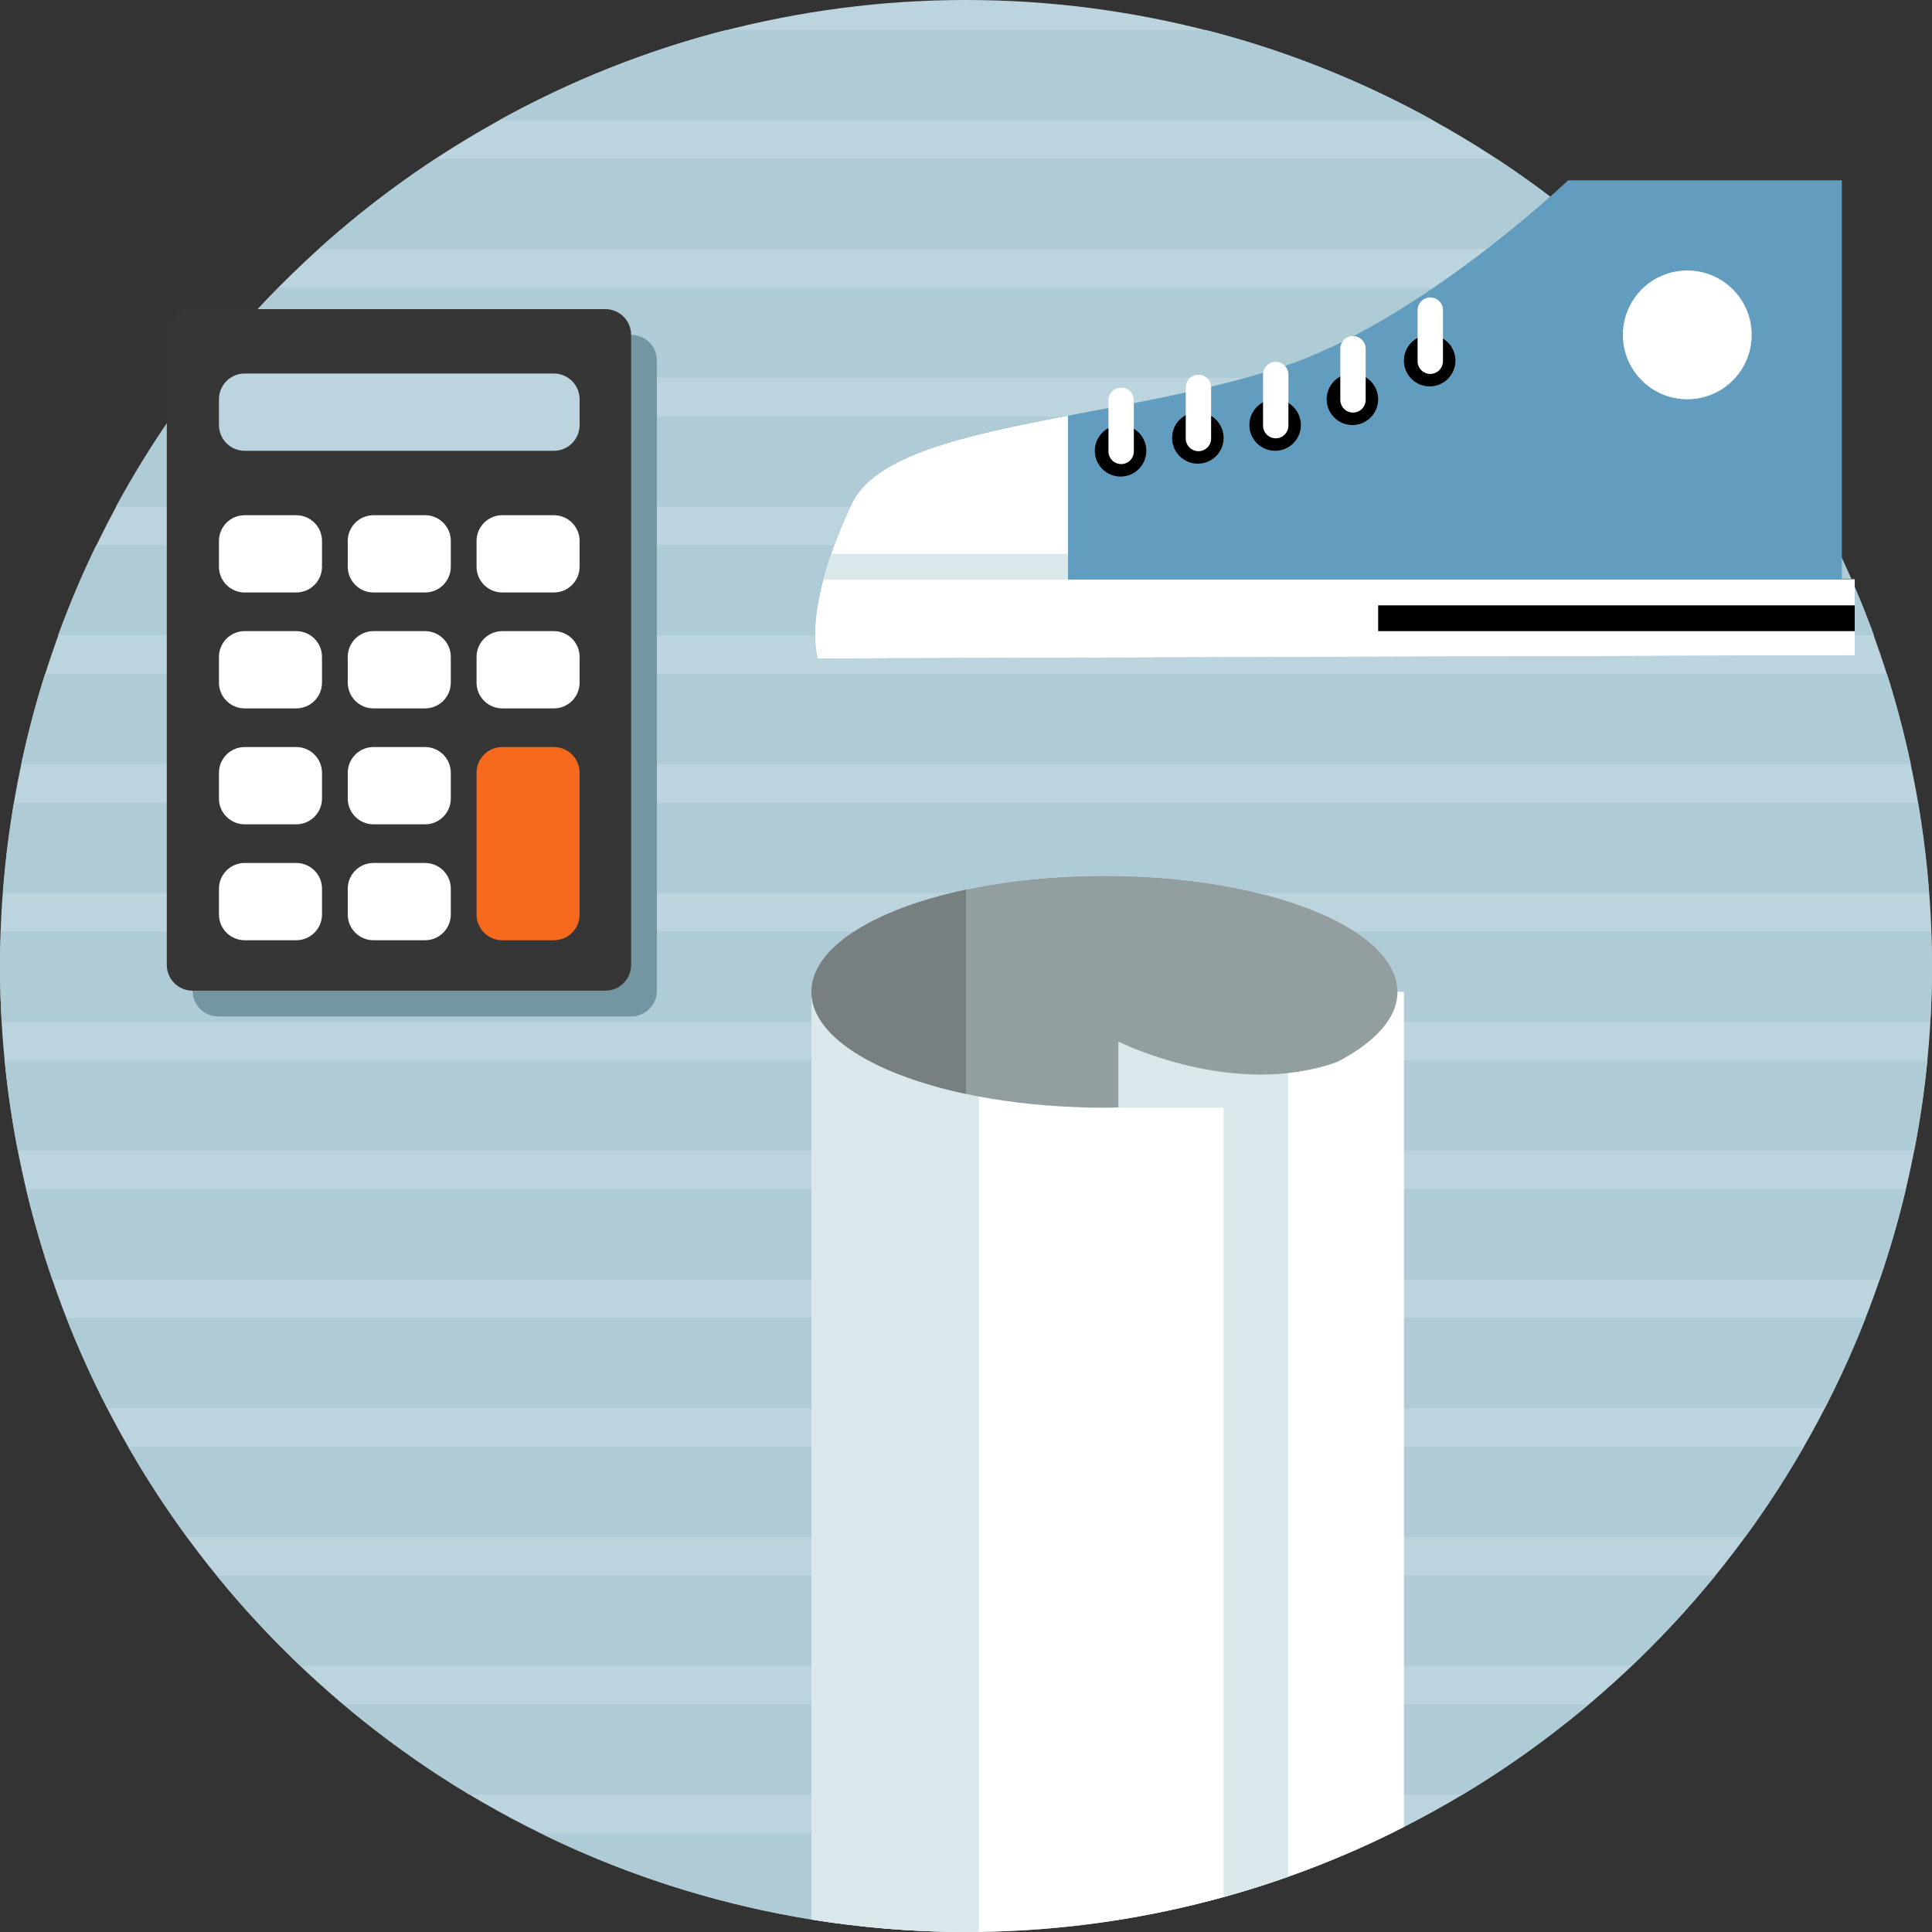
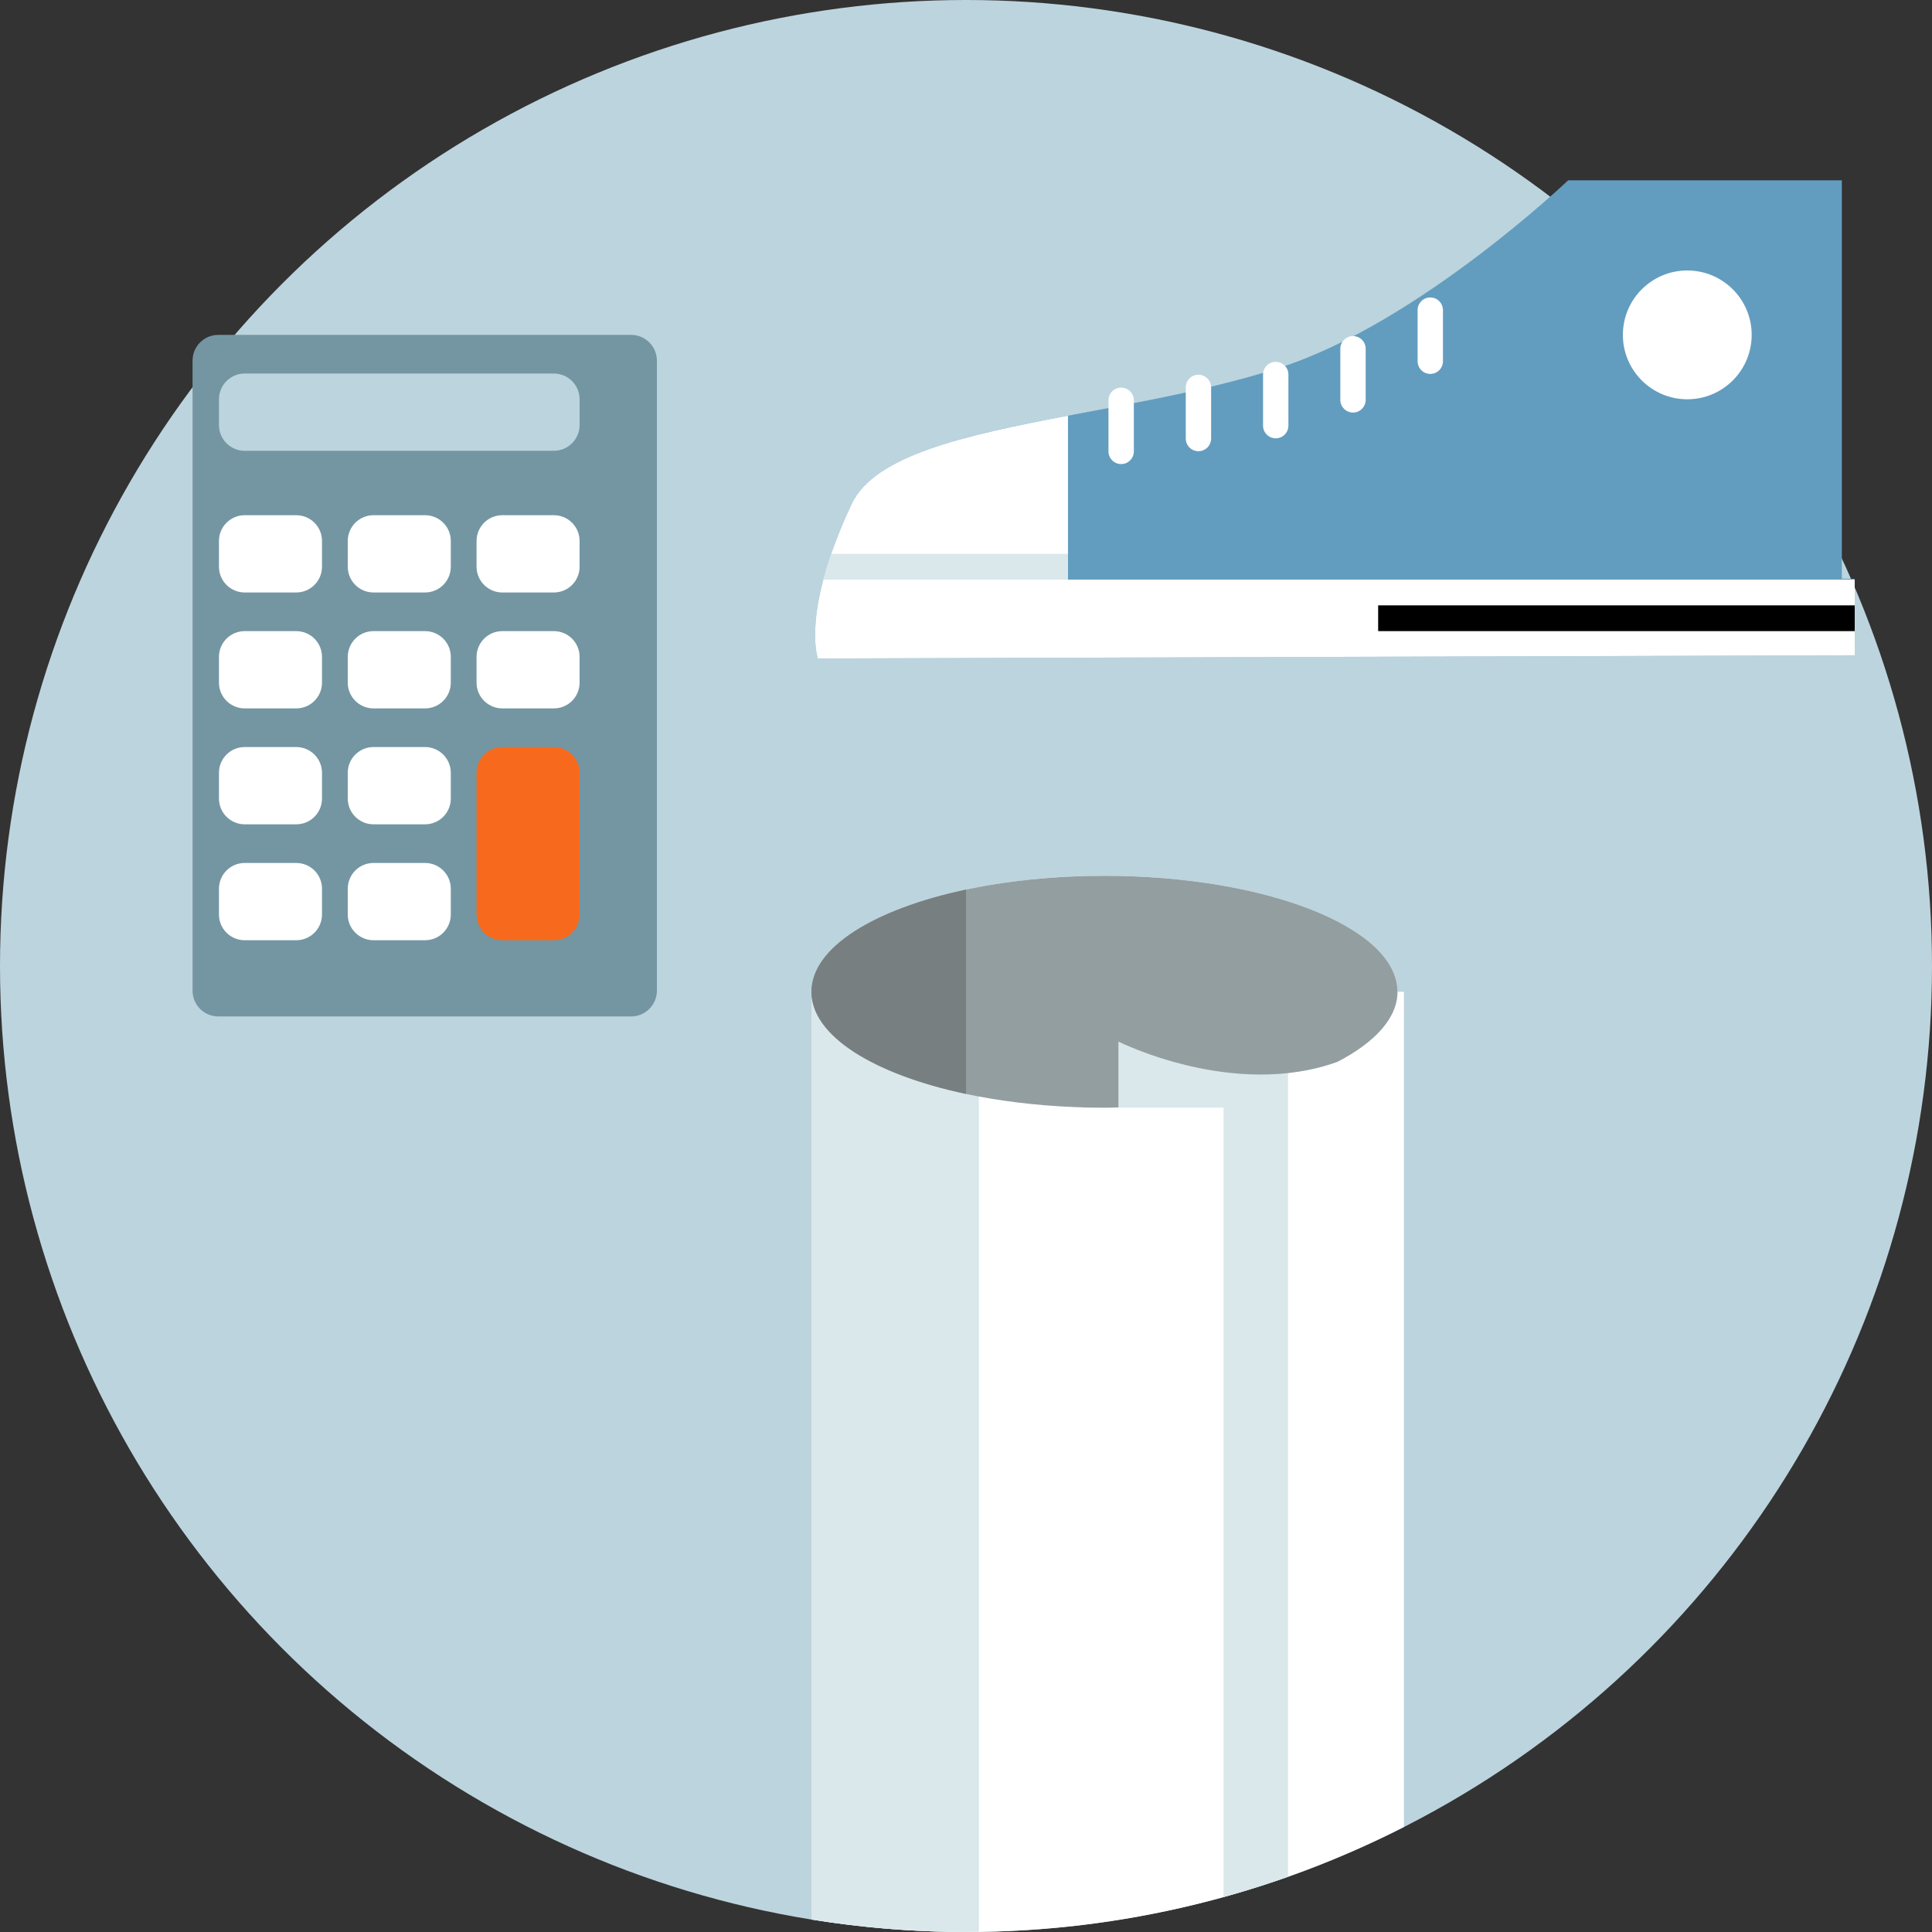
<svg xmlns="http://www.w3.org/2000/svg" preserveAspectRatio="xMidYMid" width="150" height="150" viewBox="0 0 150 150">
  <rect x="0" y="0" width="150" height="150" fill="#333333" stroke="none" />
  <defs>
    <style>

      .cls-3 {
        fill: #bcd4dd;
      }

      .cls-4 {
        fill: #afcbd5;
      }

      .cls-5 {
        fill: #ffffff;
      }

      .cls-6 {
        fill: #dae7eb;
      }

      .cls-7 {
        fill: #939ea1;
      }

      .cls-8 {
        fill: #777f81;
      }

      .cls-9 {
        fill: #629dbf;
      }

      .cls-12 {
        fill: #000000;
      }

      .cls-16 {
        fill: #7396a2;
      }

      .cls-17 {
        fill: #363636;
      }

      .cls-20 {
        fill: #f76a1d;
      }
    </style>
  </defs>
  <g id="friendlysvg">
    <circle id="circle-1" class="cls-3" cx="75" cy="75" r="75" />
-     <path d="M65.141,149.333 C56.920,148.253 49.117,145.853 41.959,142.333 C41.959,142.333 108.044,142.333 108.044,142.333 C100.886,145.853 93.083,148.253 84.862,149.333 C84.862,149.333 65.141,149.333 65.141,149.333 ZM23.332,129.333 C21.024,127.137 18.848,124.805 16.834,122.333 C16.834,122.333 133.169,122.333 133.169,122.333 C131.155,124.805 128.979,127.137 126.670,129.333 C126.670,129.333 23.332,129.333 23.332,129.333 ZM14.517,119.333 C12.872,117.093 11.356,114.753 9.964,112.333 C9.964,112.333 140.039,112.333 140.039,112.333 C138.647,114.753 137.131,117.093 135.486,119.333 C135.486,119.333 14.517,119.333 14.517,119.333 ZM8.328,109.333 C7.157,107.064 6.100,104.729 5.161,102.333 C5.161,102.333 144.842,102.333 144.842,102.333 C143.903,104.729 142.846,107.064 141.675,109.333 C141.675,109.333 8.328,109.333 8.328,109.333 ZM4.059,99.333 C3.275,97.047 2.599,94.713 2.036,92.333 C2.036,92.333 147.967,92.333 147.967,92.333 C147.404,94.713 146.728,97.047 145.944,99.333 C145.944,99.333 4.059,99.333 4.059,99.333 ZM1.384,89.333 C0.939,87.034 0.591,84.701 0.362,82.333 C0.362,82.333 149.641,82.333 149.641,82.333 C149.411,84.701 149.064,87.034 148.619,89.333 C148.619,89.333 1.384,89.333 1.384,89.333 ZM0.234,69.333 C0.411,66.967 0.694,64.633 1.085,62.333 C1.085,62.333 148.918,62.333 148.918,62.333 C149.309,64.633 149.592,66.967 149.769,69.333 C149.769,69.333 0.234,69.333 0.234,69.333 ZM1.650,59.333 C2.155,56.956 2.769,54.621 3.493,52.333 C3.493,52.333 146.510,52.333 146.510,52.333 C147.234,54.621 147.848,56.956 148.353,59.333 C148.353,59.333 1.650,59.333 1.650,59.333 ZM4.508,49.333 C5.380,46.940 6.370,44.605 7.471,42.333 C7.471,42.333 142.532,42.333 142.532,42.333 C143.633,44.605 144.623,46.940 145.494,49.333 C145.494,49.333 4.508,49.333 4.508,49.333 ZM9.007,39.333 C10.318,36.914 11.768,34.583 13.327,32.333 C13.327,32.333 136.676,32.333 136.676,32.333 C138.235,34.583 139.685,36.914 140.996,39.333 C140.996,39.333 9.007,39.333 9.007,39.333 ZM15.520,29.333 C17.409,26.876 19.441,24.536 21.614,22.333 C21.614,22.333 128.389,22.333 128.389,22.333 C130.562,24.536 132.594,26.876 134.483,29.333 C134.483,29.333 15.520,29.333 15.520,29.333 ZM93.646,2.333 C99.863,3.924 105.764,6.299 111.249,9.333 C111.249,9.333 38.754,9.333 38.754,9.333 C44.239,6.299 50.140,3.924 56.357,2.333 C56.357,2.333 93.646,2.333 93.646,2.333 ZM24.740,19.333 C27.571,16.775 30.604,14.440 33.802,12.333 C33.802,12.333 116.201,12.333 116.201,12.333 C119.399,14.440 122.432,16.775 125.263,19.333 C125.263,19.333 24.740,19.333 24.740,19.333 ZM-0.000,74.996 C-0.000,74.103 0.036,73.219 0.067,72.333 C0.067,72.333 149.936,72.333 149.936,72.333 C149.967,73.219 150.003,74.103 150.003,74.996 C150.003,76.453 149.951,77.897 149.870,79.333 C149.870,79.333 0.133,79.333 0.133,79.333 C0.051,77.897 -0.000,76.453 -0.000,74.996 ZM26.671,132.333 C26.671,132.333 123.332,132.333 123.332,132.333 C120.272,134.915 117.008,137.261 113.558,139.333 C113.558,139.333 36.445,139.333 36.445,139.333 C32.995,137.261 29.731,134.915 26.671,132.333 Z" id="path-1" class="cls-4" fill-rule="evenodd" />
    <path d="M75.001,149.999 C70.915,149.999 66.909,149.660 63.000,149.031 C63.000,149.031 63.000,77.000 63.000,77.000 C63.000,72.029 73.185,68.000 85.750,68.000 C98.314,68.000 108.500,72.029 108.500,77.000 C108.500,77.000 109.000,77.000 109.000,77.000 C109.000,77.000 109.000,141.844 109.000,141.844 C98.792,147.046 87.245,149.999 75.001,149.999 Z" id="path-2" class="cls-5" fill-rule="evenodd" />
    <path d="M95.000,147.281 C95.000,147.281 95.000,86.000 95.000,86.000 C95.000,86.000 84.000,86.000 84.000,86.000 C84.000,86.000 78.500,75.000 78.500,75.000 C78.500,75.000 100.000,75.000 100.000,75.000 C100.000,75.000 100.000,145.715 100.000,145.715 C98.359,146.295 96.691,146.815 95.000,147.281 ZM76.000,149.974 C75.666,149.978 75.336,149.999 75.001,149.999 C70.915,149.999 66.909,149.660 63.000,149.031 C63.000,149.031 63.000,77.000 63.000,77.000 C63.000,76.005 63.414,75.049 64.167,74.155 C64.167,74.155 76.000,75.000 76.000,75.000 C76.000,75.000 76.000,149.974 76.000,149.974 Z" id="path-3" class="cls-6" fill-rule="evenodd" />
    <path d="M103.847,82.438 C95.762,85.366 86.833,80.866 86.833,80.866 C86.833,80.866 86.833,85.978 86.833,85.978 C86.472,85.985 86.116,86.000 85.750,86.000 C73.185,86.000 63.000,81.970 63.000,77.000 C63.000,72.029 73.185,68.000 85.750,68.000 C98.314,68.000 108.500,72.029 108.500,77.000 C108.500,79.046 106.754,80.926 103.847,82.438 Z" id="path-4" class="cls-7" fill-rule="evenodd" />
    <path d="M75.000,84.931 C67.858,83.413 63.000,80.432 63.000,77.000 C63.000,73.568 67.858,70.586 75.000,69.068 C75.000,69.068 75.000,84.931 75.000,84.931 Z" id="path-5" class="cls-8" fill-rule="evenodd" />
    <path d="M144.000,50.875 C144.000,50.875 144.000,44.937 144.000,44.937 C144.000,44.937 143.000,44.937 143.000,44.937 C143.000,44.937 143.000,14.000 143.000,14.000 C143.000,14.000 121.750,14.000 121.750,14.000 C121.750,14.000 110.222,24.995 99.500,28.500 C86.500,32.750 69.091,32.817 66.125,39.125 C62.171,47.532 63.500,51.125 63.500,51.125 C63.500,51.125 144.000,50.875 144.000,50.875 Z" id="path-6" class="cls-9" fill-rule="evenodd" />
    <path d="M66.125,39.125 C67.899,35.353 74.846,33.813 82.917,32.275 C82.917,32.275 82.917,45.000 82.917,45.000 C82.917,45.000 144.000,45.000 144.000,45.000 C144.000,45.000 144.000,50.875 144.000,50.875 C144.000,50.875 63.500,51.125 63.500,51.125 C63.500,51.125 62.171,47.532 66.125,39.125 Z" id="path-7" class="cls-5" fill-rule="evenodd" />
    <path d="M64.540,43.000 C64.540,43.000 82.917,43.000 82.917,43.000 C82.917,43.000 82.917,45.000 82.917,45.000 C82.917,45.000 63.929,45.000 63.929,45.000 C64.091,44.383 64.293,43.718 64.540,43.000 Z" id="path-8" class="cls-6" fill-rule="evenodd" />
    <rect id="rect-1" class="cls-12" x="107" y="47" width="37" height="2" />
    <circle id="circle-2" class="cls-5" cx="131" cy="26" r="5" />
-     <path d="M111.000,30.000 C109.895,30.000 109.000,29.104 109.000,28.000 C109.000,26.895 109.895,26.000 111.000,26.000 C112.104,26.000 113.000,26.895 113.000,28.000 C113.000,29.104 112.104,30.000 111.000,30.000 ZM105.000,33.000 C103.895,33.000 103.000,32.104 103.000,31.000 C103.000,29.895 103.895,29.000 105.000,29.000 C106.104,29.000 107.000,29.895 107.000,31.000 C107.000,32.104 106.104,33.000 105.000,33.000 ZM99.000,35.000 C97.895,35.000 97.000,34.104 97.000,33.000 C97.000,31.895 97.895,31.000 99.000,31.000 C100.104,31.000 101.000,31.895 101.000,33.000 C101.000,34.104 100.104,35.000 99.000,35.000 ZM93.000,36.000 C91.895,36.000 91.000,35.104 91.000,34.000 C91.000,32.895 91.895,32.000 93.000,32.000 C94.104,32.000 95.000,32.895 95.000,34.000 C95.000,35.104 94.104,36.000 93.000,36.000 ZM87.000,37.000 C85.895,37.000 85.000,36.104 85.000,35.000 C85.000,33.895 85.895,33.000 87.000,33.000 C88.104,33.000 89.000,33.895 89.000,35.000 C89.000,36.104 88.104,37.000 87.000,37.000 Z" id="path-9" class="cls-12" fill-rule="evenodd" />
    <path d="M111.047,29.031 C110.503,29.031 110.062,28.590 110.062,28.047 C110.062,28.047 110.062,24.078 110.062,24.078 C110.062,23.534 110.503,23.094 111.047,23.094 C111.590,23.094 112.031,23.534 112.031,24.078 C112.031,24.078 112.031,28.047 112.031,28.047 C112.031,28.590 111.590,29.031 111.047,29.031 ZM105.047,32.031 C104.503,32.031 104.062,31.590 104.062,31.047 C104.062,31.047 104.062,27.078 104.062,27.078 C104.062,26.534 104.503,26.094 105.047,26.094 C105.590,26.094 106.031,26.534 106.031,27.078 C106.031,27.078 106.031,31.047 106.031,31.047 C106.031,31.590 105.590,32.031 105.047,32.031 ZM99.047,34.031 C98.503,34.031 98.062,33.590 98.062,33.047 C98.062,33.047 98.062,29.078 98.062,29.078 C98.062,28.534 98.503,28.094 99.047,28.094 C99.590,28.094 100.031,28.534 100.031,29.078 C100.031,29.078 100.031,33.047 100.031,33.047 C100.031,33.590 99.590,34.031 99.047,34.031 ZM93.047,35.031 C92.503,35.031 92.062,34.590 92.062,34.047 C92.062,34.047 92.062,30.078 92.062,30.078 C92.062,29.534 92.503,29.094 93.047,29.094 C93.590,29.094 94.031,29.534 94.031,30.078 C94.031,30.078 94.031,34.047 94.031,34.047 C94.031,34.590 93.590,35.031 93.047,35.031 ZM87.047,36.031 C86.503,36.031 86.062,35.590 86.062,35.047 C86.062,35.047 86.062,31.078 86.062,31.078 C86.062,30.534 86.503,30.094 87.047,30.094 C87.590,30.094 88.031,30.534 88.031,31.078 C88.031,31.078 88.031,35.047 88.031,35.047 C88.031,35.590 87.590,36.031 87.047,36.031 Z" id="path-10" class="cls-5" fill-rule="evenodd" />
    <path d="M16.950,26.000 C16.950,26.000 49.000,26.000 49.000,26.000 C50.104,26.000 51.000,26.895 51.000,28.000 C51.000,28.000 51.000,76.916 51.000,76.916 C51.000,78.021 50.104,78.916 49.000,78.916 C49.000,78.916 16.950,78.916 16.950,78.916 C15.845,78.916 14.950,78.021 14.950,76.916 C14.950,76.916 14.950,28.000 14.950,28.000 C14.950,26.895 15.845,26.000 16.950,26.000 Z" id="path-11" class="cls-16" fill-rule="evenodd" />
-     <path d="M14.950,24.000 C14.950,24.000 47.000,24.000 47.000,24.000 C48.104,24.000 49.000,24.895 49.000,26.000 C49.000,26.000 49.000,74.916 49.000,74.916 C49.000,76.021 48.104,76.916 47.000,76.916 C47.000,76.916 14.950,76.916 14.950,76.916 C13.845,76.916 12.950,76.021 12.950,74.916 C12.950,74.916 12.950,26.000 12.950,26.000 C12.950,24.895 13.845,24.000 14.950,24.000 Z" id="path-12" class="cls-17" fill-rule="evenodd" />
    <path d="M19.000,29.000 C19.000,29.000 43.000,29.000 43.000,29.000 C44.105,29.000 45.000,29.895 45.000,31.000 C45.000,31.000 45.000,33.000 45.000,33.000 C45.000,34.105 44.105,35.000 43.000,35.000 C43.000,35.000 19.000,35.000 19.000,35.000 C17.895,35.000 17.000,34.105 17.000,33.000 C17.000,33.000 17.000,31.000 17.000,31.000 C17.000,29.895 17.895,29.000 19.000,29.000 Z" id="path-13" class="cls-3" fill-rule="evenodd" />
    <path d="M43.000,55.000 C43.000,55.000 39.000,55.000 39.000,55.000 C37.895,55.000 37.000,54.105 37.000,53.000 C37.000,53.000 37.000,51.000 37.000,51.000 C37.000,49.895 37.895,49.000 39.000,49.000 C39.000,49.000 43.000,49.000 43.000,49.000 C44.105,49.000 45.000,49.895 45.000,51.000 C45.000,51.000 45.000,53.000 45.000,53.000 C45.000,54.105 44.105,55.000 43.000,55.000 ZM43.000,46.000 C43.000,46.000 39.000,46.000 39.000,46.000 C37.895,46.000 37.000,45.105 37.000,44.000 C37.000,44.000 37.000,42.000 37.000,42.000 C37.000,40.895 37.895,40.000 39.000,40.000 C39.000,40.000 43.000,40.000 43.000,40.000 C44.105,40.000 45.000,40.895 45.000,42.000 C45.000,42.000 45.000,44.000 45.000,44.000 C45.000,45.105 44.105,46.000 43.000,46.000 ZM33.000,73.000 C33.000,73.000 29.000,73.000 29.000,73.000 C27.895,73.000 27.000,72.105 27.000,71.000 C27.000,71.000 27.000,69.000 27.000,69.000 C27.000,67.895 27.895,67.000 29.000,67.000 C29.000,67.000 33.000,67.000 33.000,67.000 C34.105,67.000 35.000,67.895 35.000,69.000 C35.000,69.000 35.000,71.000 35.000,71.000 C35.000,72.105 34.105,73.000 33.000,73.000 ZM33.000,64.000 C33.000,64.000 29.000,64.000 29.000,64.000 C27.895,64.000 27.000,63.105 27.000,62.000 C27.000,62.000 27.000,60.000 27.000,60.000 C27.000,58.895 27.895,58.000 29.000,58.000 C29.000,58.000 33.000,58.000 33.000,58.000 C34.105,58.000 35.000,58.895 35.000,60.000 C35.000,60.000 35.000,62.000 35.000,62.000 C35.000,63.105 34.105,64.000 33.000,64.000 ZM33.000,55.000 C33.000,55.000 29.000,55.000 29.000,55.000 C27.895,55.000 27.000,54.105 27.000,53.000 C27.000,53.000 27.000,51.000 27.000,51.000 C27.000,49.895 27.895,49.000 29.000,49.000 C29.000,49.000 33.000,49.000 33.000,49.000 C34.105,49.000 35.000,49.895 35.000,51.000 C35.000,51.000 35.000,53.000 35.000,53.000 C35.000,54.105 34.105,55.000 33.000,55.000 ZM33.000,46.000 C33.000,46.000 29.000,46.000 29.000,46.000 C27.895,46.000 27.000,45.105 27.000,44.000 C27.000,44.000 27.000,42.000 27.000,42.000 C27.000,40.895 27.895,40.000 29.000,40.000 C29.000,40.000 33.000,40.000 33.000,40.000 C34.105,40.000 35.000,40.895 35.000,42.000 C35.000,42.000 35.000,44.000 35.000,44.000 C35.000,45.105 34.105,46.000 33.000,46.000 ZM23.000,73.000 C23.000,73.000 19.000,73.000 19.000,73.000 C17.895,73.000 17.000,72.105 17.000,71.000 C17.000,71.000 17.000,69.000 17.000,69.000 C17.000,67.895 17.895,67.000 19.000,67.000 C19.000,67.000 23.000,67.000 23.000,67.000 C24.105,67.000 25.000,67.895 25.000,69.000 C25.000,69.000 25.000,71.000 25.000,71.000 C25.000,72.105 24.105,73.000 23.000,73.000 ZM23.000,64.000 C23.000,64.000 19.000,64.000 19.000,64.000 C17.895,64.000 17.000,63.105 17.000,62.000 C17.000,62.000 17.000,60.000 17.000,60.000 C17.000,58.895 17.895,58.000 19.000,58.000 C19.000,58.000 23.000,58.000 23.000,58.000 C24.105,58.000 25.000,58.895 25.000,60.000 C25.000,60.000 25.000,62.000 25.000,62.000 C25.000,63.105 24.105,64.000 23.000,64.000 ZM23.000,55.000 C23.000,55.000 19.000,55.000 19.000,55.000 C17.895,55.000 17.000,54.105 17.000,53.000 C17.000,53.000 17.000,51.000 17.000,51.000 C17.000,49.895 17.895,49.000 19.000,49.000 C19.000,49.000 23.000,49.000 23.000,49.000 C24.105,49.000 25.000,49.895 25.000,51.000 C25.000,51.000 25.000,53.000 25.000,53.000 C25.000,54.105 24.105,55.000 23.000,55.000 ZM23.000,46.000 C23.000,46.000 19.000,46.000 19.000,46.000 C17.895,46.000 17.000,45.105 17.000,44.000 C17.000,44.000 17.000,42.000 17.000,42.000 C17.000,40.895 17.895,40.000 19.000,40.000 C19.000,40.000 23.000,40.000 23.000,40.000 C24.105,40.000 25.000,40.895 25.000,42.000 C25.000,42.000 25.000,44.000 25.000,44.000 C25.000,45.105 24.105,46.000 23.000,46.000 Z" id="path-14" class="cls-5" fill-rule="evenodd" />
    <path d="M39.000,58.000 C39.000,58.000 43.000,58.000 43.000,58.000 C44.105,58.000 45.000,58.895 45.000,60.000 C45.000,60.000 45.000,71.000 45.000,71.000 C45.000,72.105 44.105,73.000 43.000,73.000 C43.000,73.000 39.000,73.000 39.000,73.000 C37.895,73.000 37.000,72.105 37.000,71.000 C37.000,71.000 37.000,60.000 37.000,60.000 C37.000,58.895 37.895,58.000 39.000,58.000 Z" id="path-15" class="cls-20" fill-rule="evenodd" />
  </g>
</svg>